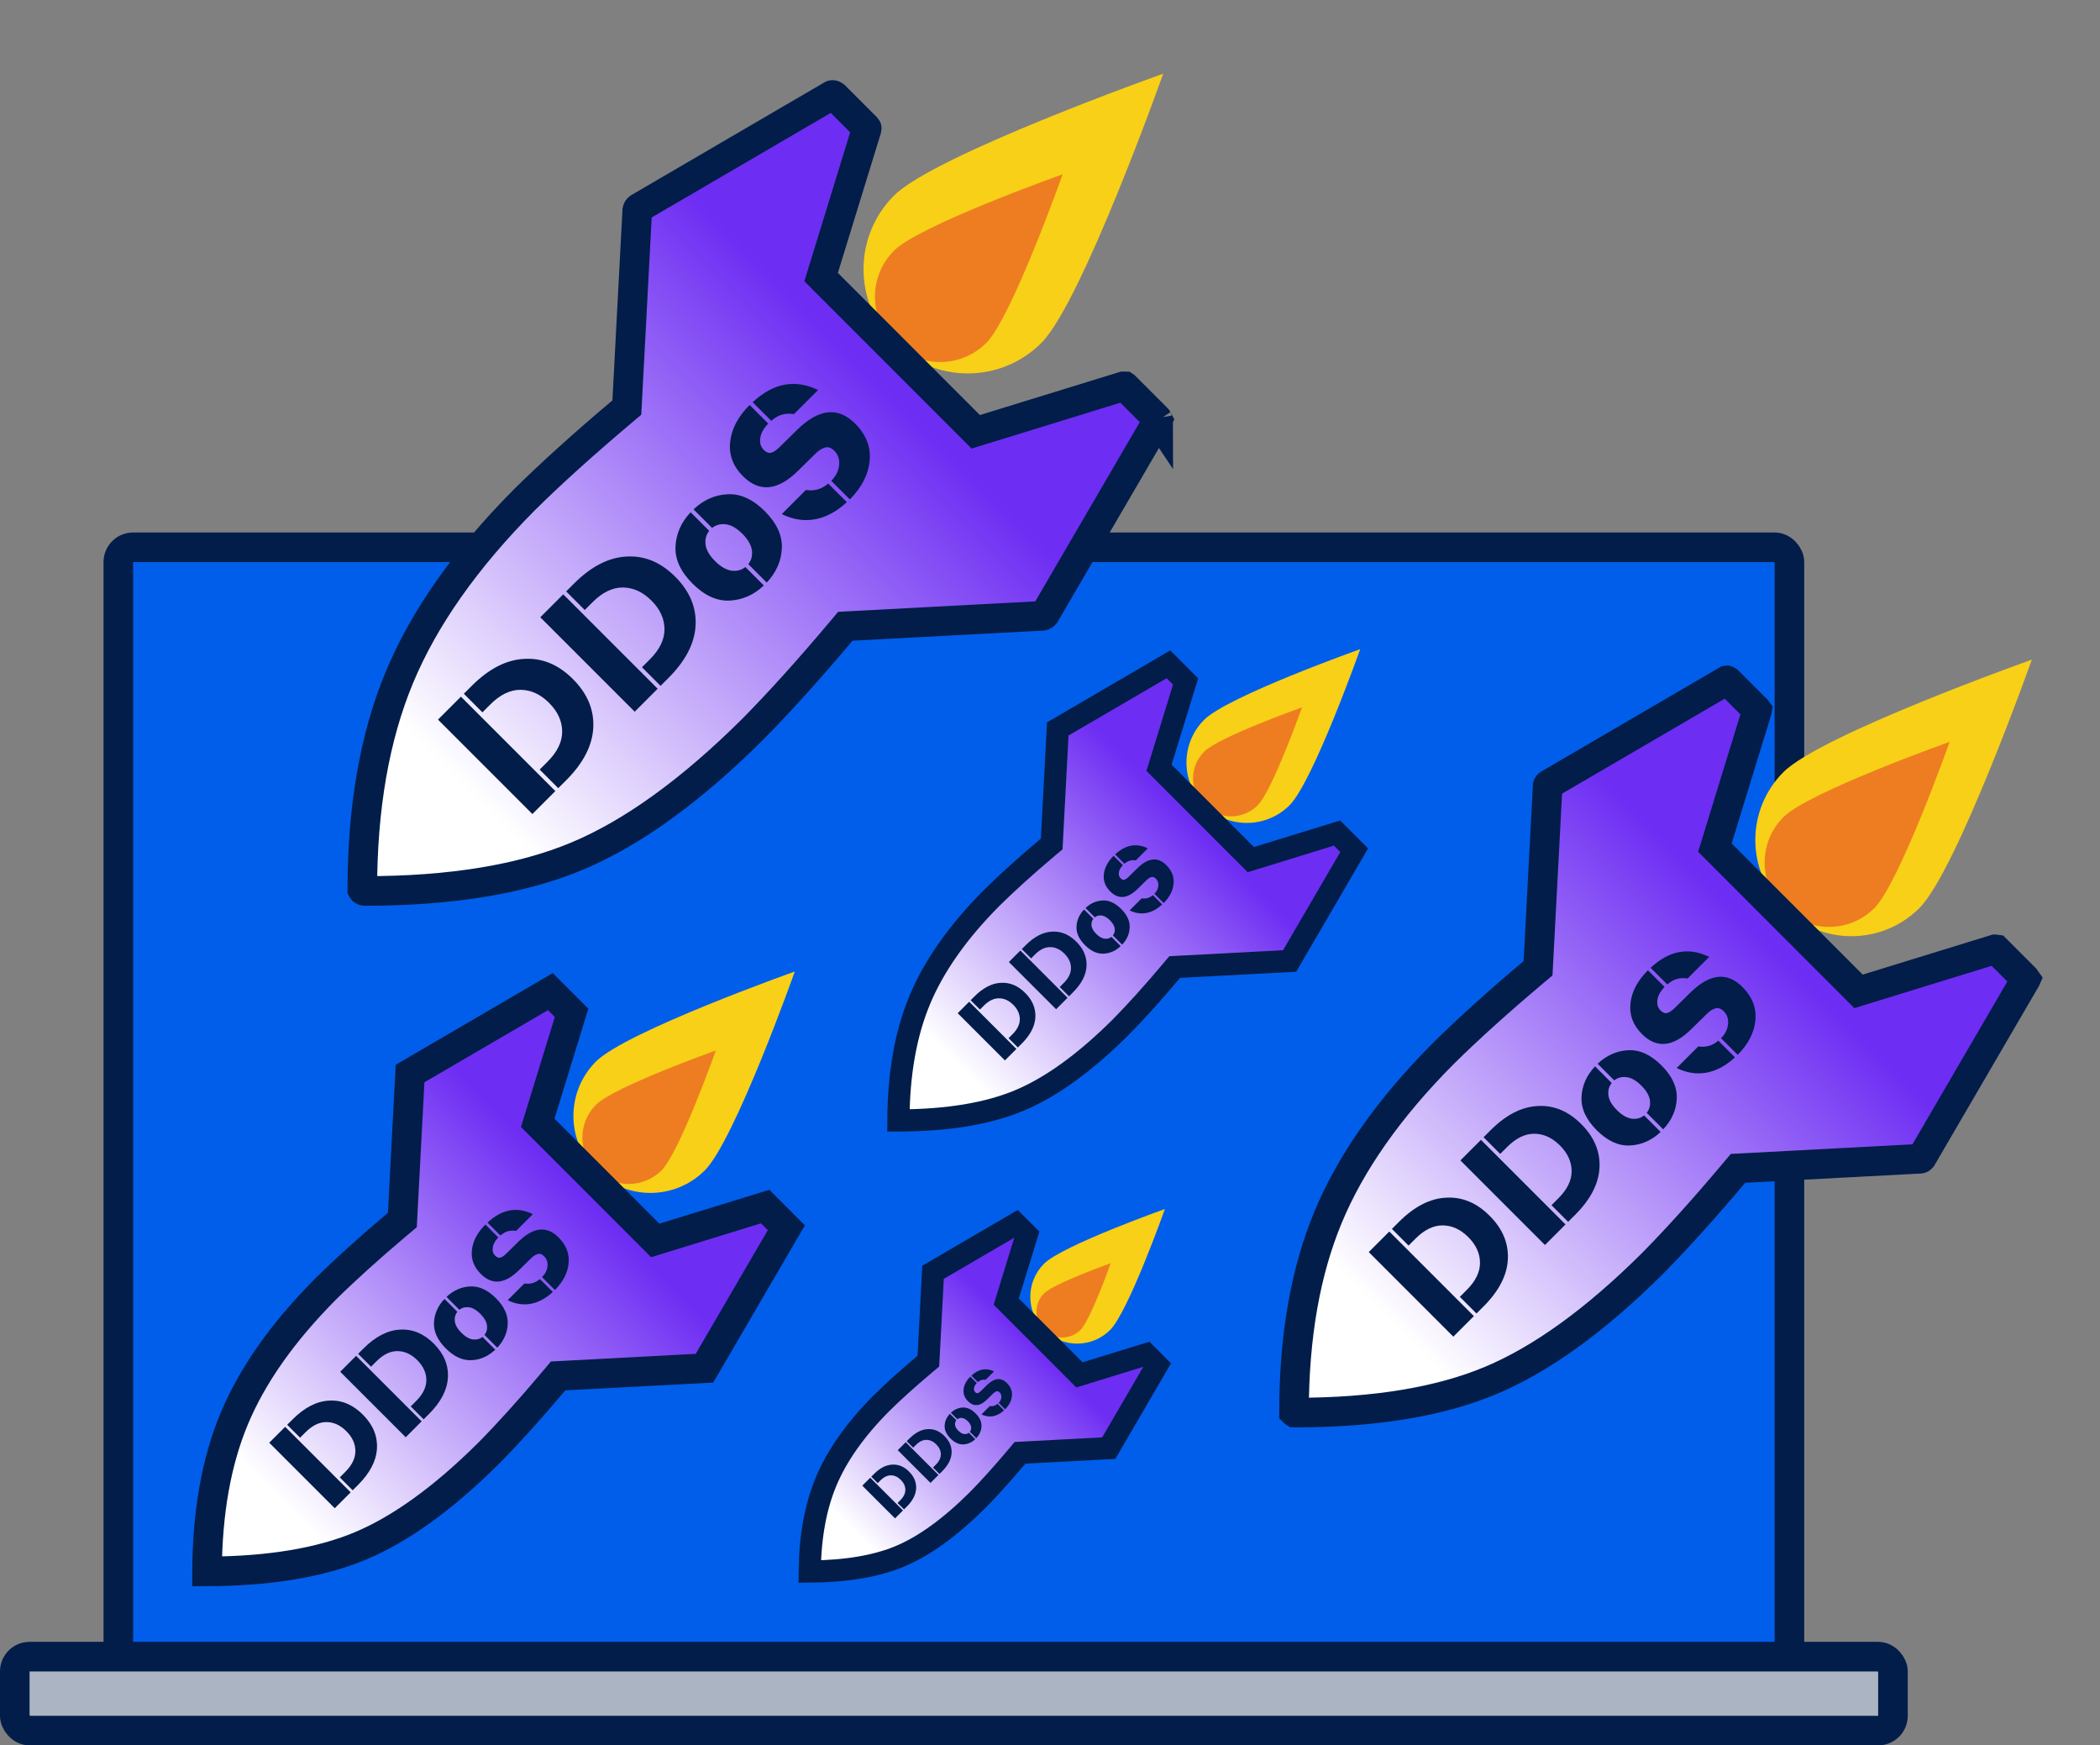
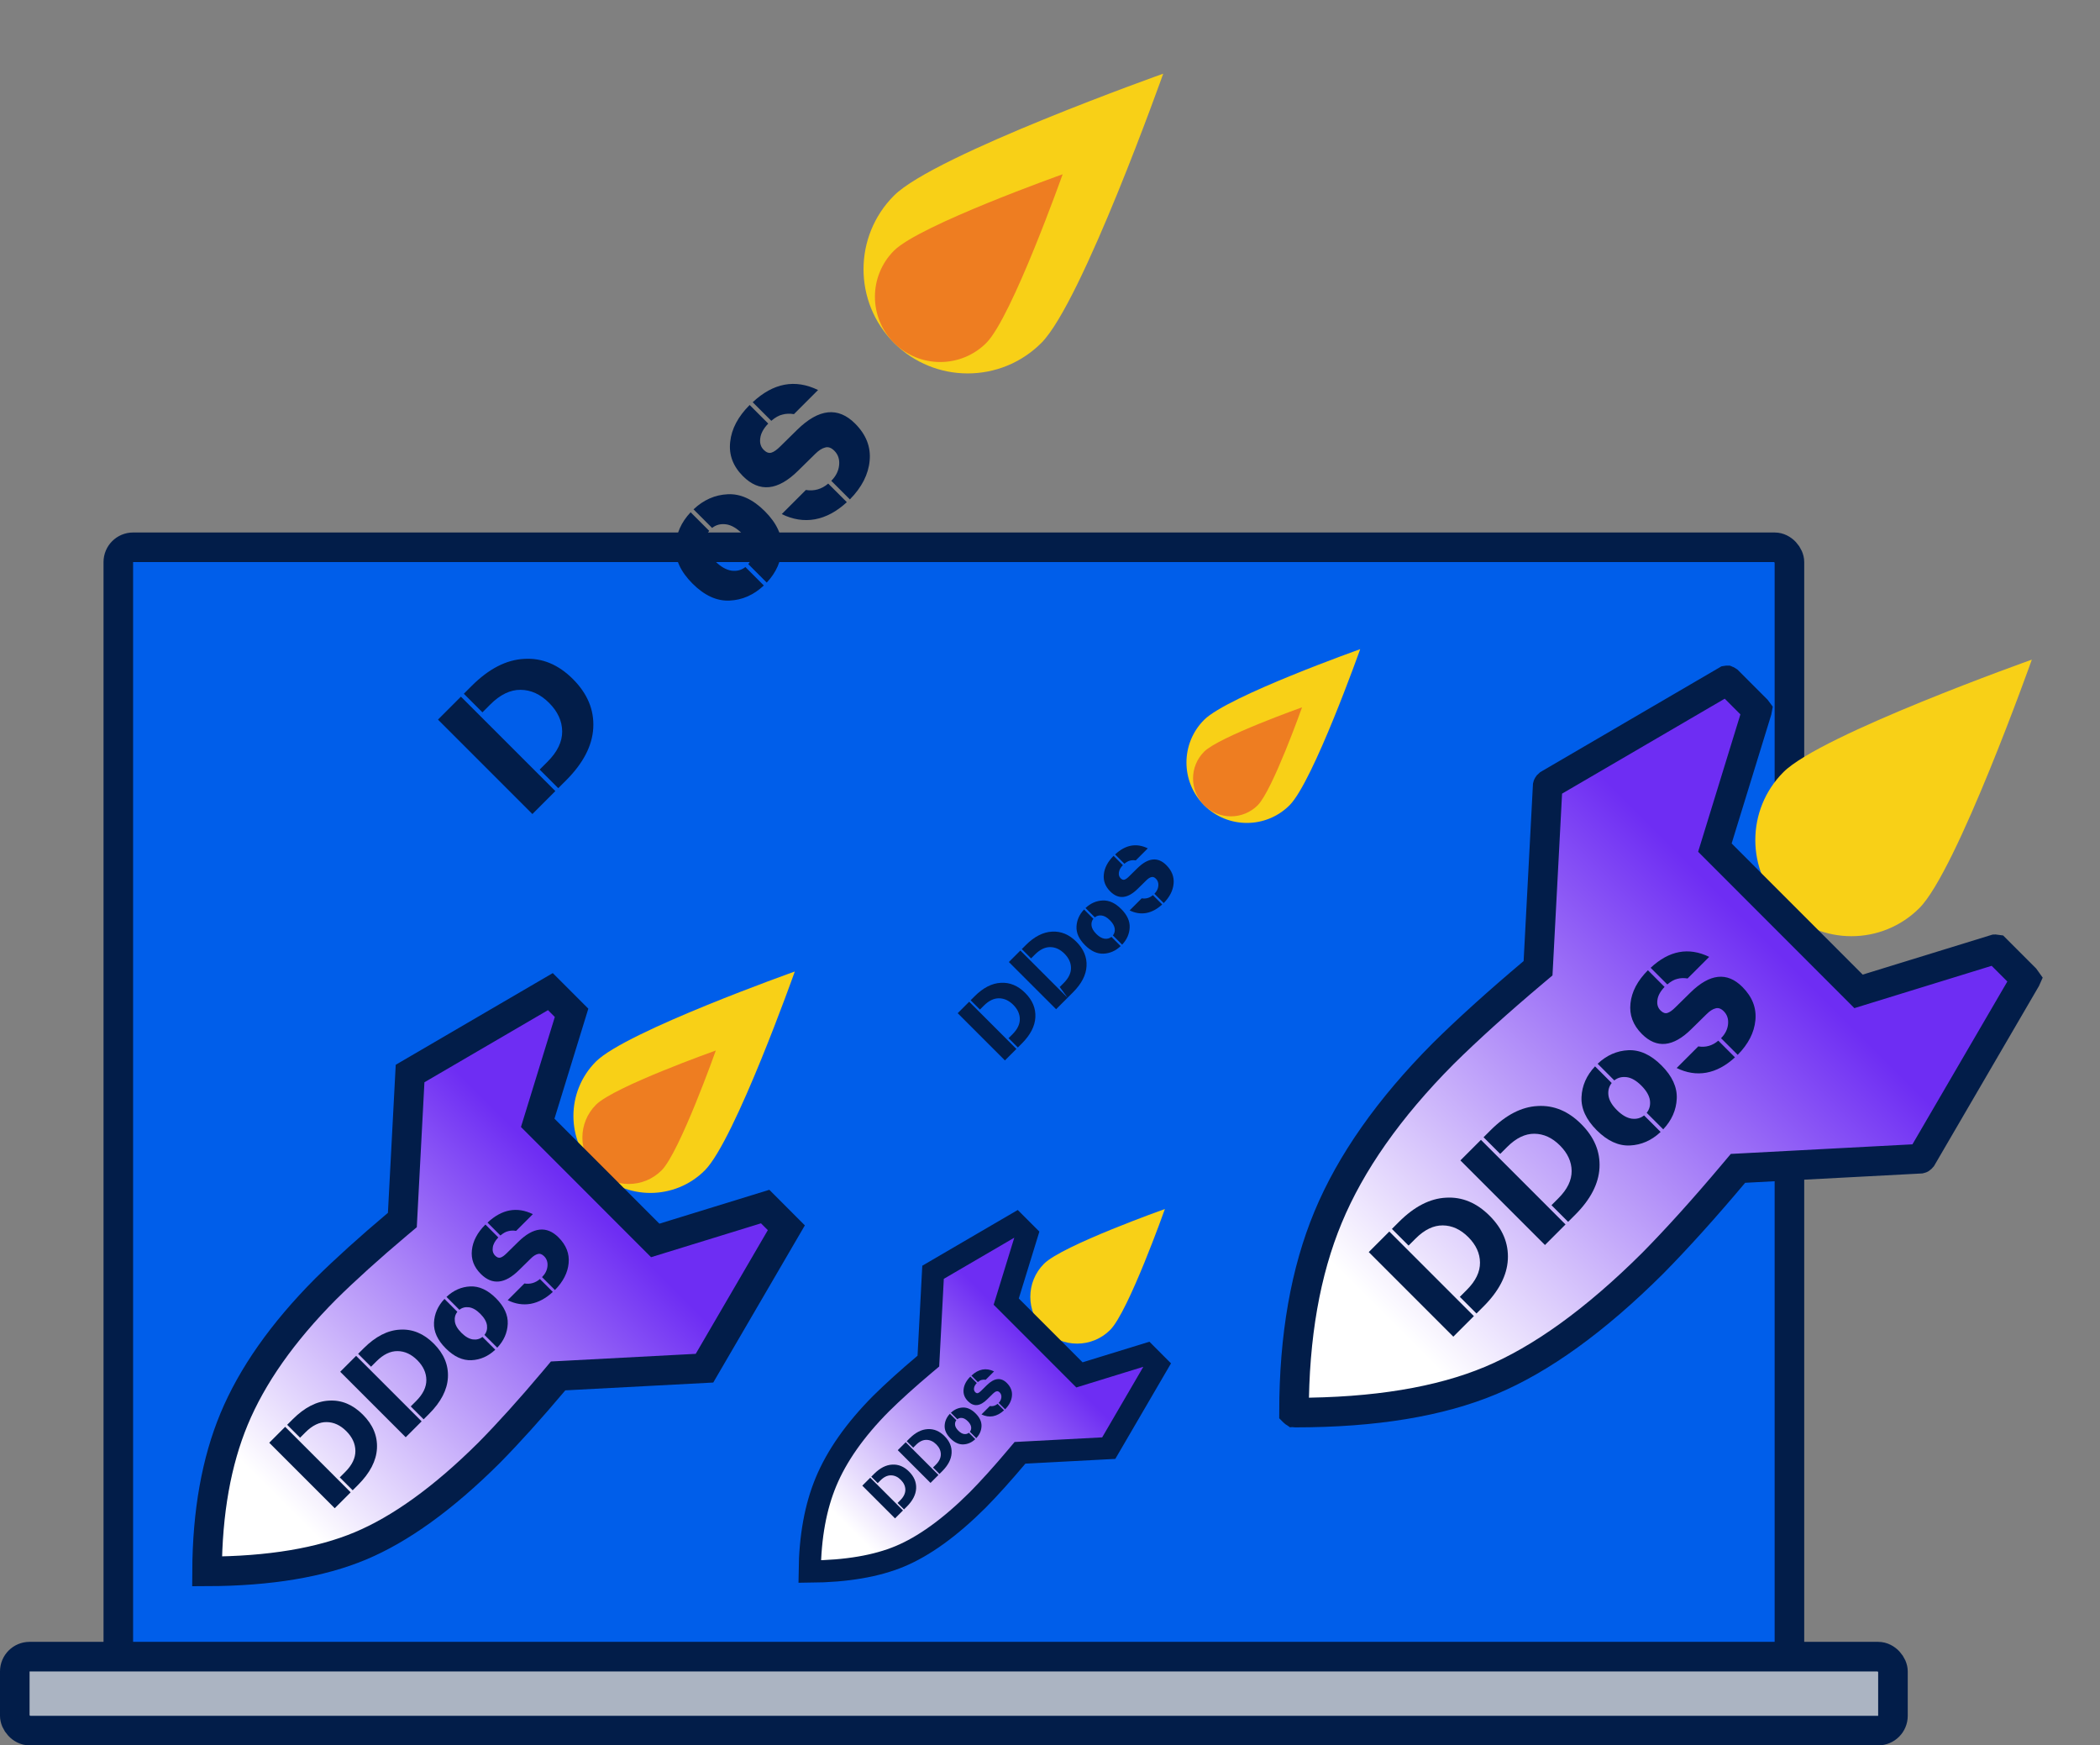
<svg xmlns="http://www.w3.org/2000/svg" width="284" height="236" viewBox="0 0 284 236" fill="none">
  <rect x="0" y="0" width="284" height="236" fill="#808080" stroke="none" />
  <rect x="16" y="74" width="226" height="151" rx="2" fill="#005EEA" stroke="#021D49" stroke-width="4" />
  <rect x="2" y="224" width="254" height="10" rx="2" fill="#ABB4C2" stroke="#021D49" stroke-width="4" />
  <path d="M259.577 122.78C254.5 127.857 246.269 127.857 241.192 122.78C236.116 117.703 236.116 109.472 241.192 104.395C246.269 99.318 274.78 89.192 274.78 89.192C274.78 89.192 264.654 117.703 259.577 122.78Z" fill="#F8D017" />
-   <path d="M253.494 122.78C250.097 126.177 244.589 126.177 241.192 122.78C237.796 119.383 237.796 113.876 241.192 110.479C244.589 107.082 263.666 100.307 263.666 100.307C263.666 100.307 256.89 119.383 253.494 122.78Z" fill="#EE7D21" />
  <path d="M207.34 131.48L208.003 130.921L208.049 130.056L209.305 106.234C209.314 106.195 209.324 106.176 209.332 106.163C209.341 106.148 209.367 106.111 209.431 106.058L233.514 92.002C233.519 92.001 233.525 92.001 233.533 92C233.539 92 233.545 92 233.551 92C233.553 92.001 233.558 92.002 233.564 92.004C233.58 92.01 233.617 92.027 233.676 92.069L237.591 95.987C237.61 96.009 237.622 96.025 237.63 96.036C237.628 96.046 237.626 96.058 237.622 96.074L232.272 113.458L231.918 114.608L232.769 115.46L250.493 133.194L251.345 134.047L252.496 133.692L269.819 128.354C269.836 128.353 269.858 128.353 269.884 128.353C269.909 128.353 269.928 128.354 269.941 128.356L273.91 132.327C273.934 132.355 273.953 132.38 273.967 132.4L273.965 132.404L273.959 132.414L259.889 156.549C259.836 156.613 259.799 156.639 259.784 156.648C259.772 156.656 259.752 156.666 259.714 156.675L235.907 157.932L235.041 157.977L234.482 158.641C230.472 163.406 226.81 167.465 223.494 170.825C215.7 178.58 208.386 183.821 201.559 186.674C194.734 189.526 185.957 191 175.145 191C175.111 191 175.09 190.997 175.078 190.995C175.068 190.993 175.063 190.991 175.061 190.991C175.06 190.99 175.056 190.989 175.05 190.984C175.043 190.98 175.029 190.97 175.009 190.951C175.006 190.948 175.003 190.945 175 190.942C175.004 180.678 176.562 171.907 179.609 164.578C182.659 157.241 187.816 149.869 195.164 142.474C198.522 139.156 202.578 135.492 207.34 131.48Z" fill="url(#paint0_linear_27_2371)" stroke="#021D49" stroke-width="4" />
  <path d="M199.325 177.955L196.545 180.735L185.108 169.298L187.888 166.518L199.325 177.955ZM199.677 177.603L197.425 175.351L198.375 174.401C199.572 173.204 200.164 171.978 200.152 170.723C200.141 169.468 199.613 168.318 198.569 167.274C197.525 166.23 196.375 165.703 195.12 165.691C193.865 165.679 192.639 166.271 191.443 167.468L190.492 168.418L188.24 166.166L189.19 165.216C191.267 163.139 193.39 162.049 195.56 161.943C197.73 161.814 199.695 162.629 201.454 164.389C203.214 166.148 204.035 168.119 203.918 170.301C203.801 172.459 202.704 174.577 200.627 176.653L199.677 177.603Z" fill="#021D49" />
  <path d="M211.719 165.561L208.939 168.341L197.502 156.904L200.282 154.124L211.719 165.561ZM212.071 165.209L209.819 162.957L210.769 162.007C211.966 160.81 212.558 159.584 212.546 158.329C212.535 157.074 212.007 155.925 210.963 154.881C209.919 153.837 208.769 153.309 207.514 153.297C206.259 153.285 205.033 153.878 203.836 155.074L202.886 156.024L200.634 153.772L201.584 152.822C203.661 150.746 205.784 149.655 207.954 149.549C210.124 149.42 212.089 150.235 213.848 151.995C215.608 153.754 216.429 155.725 216.312 157.907C216.194 160.065 215.098 162.183 213.021 164.259L212.071 165.209Z" fill="#021D49" />
  <path d="M223.136 148.795C223.042 148.138 222.655 147.47 221.975 146.789C221.294 146.109 220.632 145.728 219.986 145.646C219.341 145.564 218.784 145.71 218.315 146.086L216.063 143.833C217.283 142.684 218.667 142.074 220.215 142.003C221.764 141.933 223.259 142.619 224.702 144.062C226.145 145.505 226.831 147 226.761 148.549C226.69 150.097 226.08 151.481 224.931 152.701L222.696 150.467C223.072 149.998 223.218 149.44 223.136 148.795ZM220.426 154.883C218.878 154.954 217.382 154.267 215.939 152.825C214.497 151.382 213.81 149.886 213.881 148.338C213.951 146.789 214.561 145.405 215.711 144.185L217.963 146.437C217.588 146.907 217.441 147.464 217.523 148.109C217.605 148.754 217.986 149.417 218.667 150.097C219.347 150.778 220.016 151.165 220.673 151.259C221.318 151.341 221.875 151.194 222.344 150.819L224.579 153.053C223.359 154.203 221.975 154.813 220.426 154.883Z" fill="#021D49" />
  <path d="M235.002 142.63L232.75 140.378C233.313 139.815 233.629 139.182 233.7 138.478C233.77 137.774 233.577 137.193 233.119 136.736C232.744 136.361 232.368 136.232 231.993 136.349C231.618 136.443 231.213 136.707 230.779 137.141L228.738 139.147C226.274 141.586 224.046 141.809 222.051 139.815C220.843 138.607 220.327 137.223 220.503 135.663C220.667 134.091 221.453 132.601 222.861 131.193L225.113 133.446C224.538 134.044 224.216 134.636 224.145 135.223C224.063 135.798 224.204 136.267 224.568 136.63C224.884 136.947 225.195 137.059 225.5 136.965C225.805 136.871 226.163 136.619 226.574 136.208L228.615 134.202C231.23 131.633 233.571 131.381 235.635 133.446C236.972 134.783 237.559 136.284 237.395 137.95C237.242 139.604 236.445 141.164 235.002 142.63ZM231.148 129.381L228.227 132.302C227.723 132.22 227.26 132.237 226.837 132.355C226.415 132.449 225.964 132.701 225.483 133.111L223.23 130.859C225.729 128.525 228.368 128.032 231.148 129.381ZM234.632 142.965C233.401 144.103 232.11 144.795 230.761 145.041C229.424 145.276 228.087 145.065 226.749 144.408L229.67 141.487C230.679 141.651 231.582 141.393 232.38 140.713L234.632 142.965Z" fill="#021D49" />
  <path d="M174.398 108.879C171.208 112.069 166.036 112.069 162.846 108.879C159.657 105.69 159.657 100.518 162.846 97.328C166.036 94.138 183.95 87.776 183.95 87.776C183.95 87.776 177.588 105.69 174.398 108.879Z" fill="#F8D017" />
  <path d="M170.093 108.879C168.092 110.881 164.848 110.881 162.847 108.879C160.845 106.878 160.845 103.634 162.847 101.633C164.848 99.632 176.086 95.64 176.086 95.64C176.086 95.64 172.094 106.878 170.093 108.879Z" fill="#EE7D21" />
-   <path d="M141.733 114.532L142.231 114.113L142.265 113.464L143.051 98.561L158.02 89.824L160.336 92.141L157.009 102.95L156.743 103.813L157.382 104.452L168.518 115.595L169.157 116.234L170.021 115.968L180.822 112.64L183.139 114.957L174.406 129.937L159.513 130.723L158.863 130.757L158.444 131.255C155.928 134.245 153.631 136.79 151.554 138.895C146.671 143.754 142.101 147.024 137.85 148.8C133.633 150.563 128.204 151.486 121.5 151.5C121.524 145.164 122.498 139.755 124.377 135.235C126.279 130.662 129.497 126.056 134.098 121.426C136.202 119.347 138.745 117.05 141.733 114.532Z" fill="url(#paint1_linear_27_2371)" stroke="#021D49" stroke-width="3" />
  <path d="M137.457 141.831L135.904 143.384L129.518 136.997L131.07 135.445L137.457 141.831ZM137.653 141.635L136.395 140.377L136.926 139.846C137.594 139.178 137.925 138.494 137.918 137.793C137.912 137.092 137.617 136.45 137.034 135.867C136.451 135.284 135.809 134.99 135.108 134.983C134.407 134.976 133.723 135.307 133.055 135.975L132.524 136.506L131.267 135.248L131.797 134.718C132.957 133.558 134.142 132.949 135.354 132.89C136.566 132.818 137.663 133.273 138.645 134.256C139.628 135.238 140.086 136.339 140.021 137.557C139.955 138.762 139.343 139.945 138.184 141.104L137.653 141.635Z" fill="#021D49" />
-   <path d="M144.377 134.911L142.825 136.463L136.438 130.077L137.991 128.524L144.377 134.911ZM144.574 134.714L143.316 133.456L143.847 132.926C144.515 132.258 144.846 131.573 144.839 130.872C144.832 130.172 144.538 129.53 143.955 128.947C143.372 128.364 142.73 128.069 142.029 128.062C141.328 128.056 140.644 128.387 139.975 129.055L139.445 129.585L138.187 128.328L138.718 127.797C139.877 126.638 141.063 126.029 142.275 125.97C143.486 125.898 144.584 126.353 145.566 127.335C146.549 128.318 147.007 129.418 146.942 130.637C146.876 131.842 146.264 133.024 145.104 134.183L144.574 134.714Z" fill="#021D49" />
+   <path d="M144.377 134.911L142.825 136.463L136.438 130.077L137.991 128.524L144.377 134.911ZL143.316 133.456L143.847 132.926C144.515 132.258 144.846 131.573 144.839 130.872C144.832 130.172 144.538 129.53 143.955 128.947C143.372 128.364 142.73 128.069 142.029 128.062C141.328 128.056 140.644 128.387 139.975 129.055L139.445 129.585L138.187 128.328L138.718 127.797C139.877 126.638 141.063 126.029 142.275 125.97C143.486 125.898 144.584 126.353 145.566 127.335C146.549 128.318 147.007 129.418 146.942 130.637C146.876 131.842 146.264 133.024 145.104 134.183L144.574 134.714Z" fill="#021D49" />
  <path d="M150.752 125.549C150.7 125.182 150.484 124.809 150.104 124.429C149.724 124.049 149.354 123.836 148.993 123.79C148.633 123.744 148.322 123.826 148.06 124.036L146.802 122.778C147.484 122.136 148.257 121.795 149.121 121.756C149.986 121.717 150.821 122.1 151.627 122.906C152.432 123.711 152.815 124.547 152.776 125.411C152.737 126.276 152.396 127.049 151.754 127.73L150.507 126.482C150.716 126.22 150.798 125.909 150.752 125.549ZM149.239 128.948C148.375 128.987 147.539 128.604 146.734 127.799C145.928 126.993 145.545 126.158 145.584 125.293C145.623 124.429 145.964 123.656 146.606 122.974L147.864 124.232C147.654 124.494 147.572 124.805 147.618 125.165C147.664 125.526 147.877 125.896 148.257 126.276C148.637 126.656 149.01 126.872 149.377 126.924C149.737 126.97 150.048 126.888 150.31 126.679L151.558 127.926C150.877 128.568 150.104 128.909 149.239 128.948Z" fill="#021D49" />
  <path d="M157.378 122.106L156.12 120.849C156.435 120.534 156.612 120.181 156.651 119.788C156.69 119.395 156.582 119.07 156.327 118.815C156.117 118.605 155.907 118.533 155.698 118.599C155.488 118.651 155.262 118.799 155.02 119.041L153.88 120.161C152.505 121.523 151.26 121.648 150.147 120.534C149.472 119.86 149.184 119.087 149.282 118.216C149.374 117.338 149.813 116.506 150.599 115.72L151.856 116.978C151.535 117.312 151.355 117.642 151.316 117.97C151.27 118.291 151.349 118.553 151.552 118.756C151.728 118.933 151.902 118.995 152.072 118.943C152.243 118.89 152.442 118.749 152.672 118.52L153.811 117.4C155.272 115.966 156.579 115.825 157.732 116.978C158.478 117.724 158.806 118.563 158.714 119.493C158.629 120.416 158.184 121.288 157.378 122.106ZM155.226 114.708L153.595 116.339C153.314 116.293 153.055 116.303 152.819 116.368C152.583 116.421 152.331 116.562 152.062 116.791L150.805 115.533C152.2 114.23 153.674 113.955 155.226 114.708ZM157.172 122.293C156.484 122.928 155.763 123.315 155.01 123.452C154.263 123.583 153.517 123.465 152.77 123.099L154.401 121.468C154.964 121.559 155.469 121.415 155.914 121.035L157.172 122.293Z" fill="#021D49" />
  <path d="M150.139 179.822C147.668 182.293 143.662 182.293 141.191 179.822C138.72 177.351 138.72 173.345 141.191 170.874C143.662 168.403 157.539 163.474 157.539 163.474C157.539 163.474 152.61 177.351 150.139 179.822Z" fill="#F8D017" />
-   <path d="M146.127 179.822C144.764 181.185 142.554 181.185 141.191 179.822C139.828 178.459 139.828 176.249 141.191 174.886C142.554 173.523 150.209 170.804 150.209 170.804C150.209 170.804 147.491 178.459 146.127 179.822Z" fill="#EE7D21" />
  <path d="M125.054 184.459L125.551 184.04L125.585 183.391L126.184 172.029L137.397 165.484L138.863 166.951L136.346 175.13L136.08 175.993L136.718 176.631L145.345 185.263L145.984 185.903L146.848 185.636L155.021 183.118L156.487 184.585L149.945 195.806L138.591 196.406L137.941 196.44L137.522 196.938C135.577 199.248 133.805 201.213 132.204 202.835C128.44 206.58 124.936 209.082 121.697 210.435C118.556 211.748 114.51 212.457 109.503 212.498C109.554 207.77 110.302 203.739 111.703 200.368C113.155 196.876 115.619 193.344 119.16 189.781C120.781 188.178 122.744 186.405 125.054 184.459Z" fill="url(#paint2_linear_27_2371)" stroke="#021D49" stroke-width="3" />
  <path d="M122.119 204.231L121.043 205.307L116.617 200.881L117.693 199.805L122.119 204.231ZM122.255 204.095L121.384 203.223L121.751 202.855C122.214 202.392 122.444 201.918 122.439 201.432C122.435 200.946 122.23 200.502 121.826 200.097C121.422 199.693 120.977 199.489 120.492 199.485C120.006 199.48 119.531 199.709 119.068 200.172L118.701 200.54L117.829 199.668L118.197 199.301C119 198.497 119.822 198.075 120.662 198.034C121.502 197.984 122.262 198.3 122.943 198.981C123.624 199.662 123.942 200.424 123.896 201.269C123.851 202.104 123.427 202.924 122.623 203.727L122.255 204.095Z" fill="#021D49" />
  <path d="M126.916 199.434L125.84 200.51L121.413 196.084L122.489 195.008L126.916 199.434ZM127.052 199.298L126.18 198.426L126.548 198.059C127.011 197.596 127.24 197.121 127.236 196.635C127.231 196.15 127.027 195.705 126.623 195.301C126.219 194.897 125.774 194.692 125.288 194.688C124.802 194.683 124.328 194.913 123.865 195.376L123.497 195.743L122.626 194.872L122.993 194.504C123.797 193.7 124.619 193.278 125.458 193.237C126.298 193.187 127.059 193.503 127.74 194.184C128.421 194.865 128.739 195.628 128.693 196.472C128.648 197.307 128.223 198.127 127.42 198.93L127.052 199.298Z" fill="#021D49" />
  <path d="M131.334 192.946C131.298 192.691 131.148 192.433 130.885 192.169C130.622 191.906 130.365 191.758 130.115 191.727C129.866 191.695 129.65 191.752 129.468 191.897L128.597 191.025C129.069 190.58 129.605 190.344 130.204 190.317C130.803 190.29 131.382 190.555 131.94 191.114C132.499 191.672 132.764 192.251 132.737 192.85C132.71 193.45 132.474 193.985 132.029 194.457L131.164 193.593C131.309 193.411 131.366 193.195 131.334 192.946ZM130.286 195.302C129.686 195.329 129.108 195.063 128.549 194.505C127.991 193.947 127.725 193.368 127.752 192.769C127.78 192.169 128.016 191.634 128.461 191.161L129.332 192.033C129.187 192.215 129.13 192.43 129.162 192.68C129.194 192.93 129.341 193.186 129.605 193.45C129.868 193.713 130.127 193.863 130.381 193.899C130.631 193.931 130.846 193.874 131.028 193.729L131.893 194.594C131.421 195.038 130.885 195.275 130.286 195.302Z" fill="#021D49" />
  <path d="M135.927 190.56L135.055 189.688C135.273 189.47 135.395 189.225 135.423 188.953C135.45 188.68 135.375 188.455 135.198 188.278C135.053 188.133 134.907 188.083 134.762 188.129C134.617 188.165 134.46 188.267 134.292 188.435L133.502 189.211C132.549 190.156 131.686 190.242 130.915 189.47C130.447 189.002 130.247 188.467 130.315 187.863C130.379 187.255 130.683 186.678 131.228 186.133L132.099 187.005C131.877 187.236 131.752 187.466 131.725 187.693C131.693 187.915 131.748 188.097 131.888 188.238C132.011 188.36 132.131 188.403 132.249 188.367C132.367 188.331 132.506 188.233 132.665 188.074L133.455 187.298C134.467 186.304 135.373 186.206 136.172 187.005C136.689 187.522 136.916 188.104 136.853 188.748C136.794 189.388 136.485 189.992 135.927 190.56ZM134.435 185.432L133.305 186.562C133.11 186.53 132.93 186.537 132.767 186.583C132.603 186.619 132.429 186.717 132.243 186.876L131.371 186.004C132.338 185.1 133.359 184.91 134.435 185.432ZM135.784 190.689C135.307 191.129 134.808 191.397 134.285 191.493C133.768 191.583 133.25 191.502 132.733 191.247L133.863 190.117C134.254 190.181 134.603 190.081 134.912 189.817L135.784 190.689Z" fill="#021D49" />
  <path d="M140.834 46.366C135.332 51.868 126.411 51.868 120.908 46.366C115.406 40.863 115.406 31.942 120.908 26.44C126.411 20.938 157.311 9.963 157.311 9.963C157.311 9.963 146.336 40.863 140.834 46.366Z" fill="#F8D017" />
  <path d="M133.389 46.366C129.943 49.812 124.355 49.812 120.908 46.366C117.462 42.919 117.462 37.331 120.908 33.885C124.355 30.438 143.71 23.564 143.71 23.564C143.71 23.564 136.836 42.919 133.389 46.366Z" fill="#EE7D21" />
-   <path d="M84.111 55.667L84.773 55.108L84.819 54.243L86.181 28.41C86.201 28.309 86.245 28.219 86.388 28.105L112.526 12.849C112.527 12.848 112.529 12.848 112.532 12.847C112.542 12.844 112.572 12.838 112.628 12.838L112.628 12.838C112.636 12.838 112.708 12.834 112.87 12.953L117.128 17.213C117.169 17.26 117.192 17.294 117.203 17.313C117.209 17.324 117.212 17.332 117.214 17.336C117.215 17.34 117.216 17.342 117.216 17.343C117.216 17.343 117.217 17.344 117.217 17.346C117.217 17.349 117.217 17.354 117.217 17.363C117.217 17.379 117.214 17.413 117.2 17.466L111.4 36.311L111.046 37.462L111.897 38.313L131.107 57.535L131.959 58.387L133.11 58.032L151.906 52.24C151.906 52.24 151.907 52.24 151.908 52.24C151.932 52.239 151.964 52.238 152.005 52.238C152.107 52.238 152.146 52.254 152.147 52.255C152.147 52.255 152.148 52.255 152.148 52.255C152.148 52.255 152.148 52.255 152.148 52.255L152.151 52.257C152.152 52.258 152.153 52.259 152.154 52.26C152.156 52.261 152.159 52.264 152.162 52.268L156.491 56.599C156.567 56.688 156.605 56.75 156.623 56.786C156.615 56.806 156.601 56.834 156.579 56.871L156.572 56.882L156.566 56.892L141.309 83.062C141.195 83.205 141.105 83.249 141.006 83.268L115.189 84.631L114.322 84.677L113.764 85.341C109.415 90.507 105.443 94.91 101.845 98.556C93.389 106.971 85.444 112.666 78.017 115.77C70.593 118.872 61.057 120.472 49.324 120.472C49.191 120.472 49.139 120.446 49.062 120.372C49.03 120.343 49.014 120.322 49.006 120.311C49.004 120.308 49.002 120.306 49.001 120.304C49.001 120.3 49 120.293 49 120.283C49 109.124 50.691 99.581 54.008 91.603C57.325 83.626 62.928 75.619 70.903 67.593C74.547 63.992 78.947 60.018 84.111 55.667ZM156.639 56.822C156.639 56.822 156.638 56.821 156.638 56.818C156.639 56.821 156.639 56.822 156.639 56.822Z" fill="url(#paint3_linear_27_2371)" stroke="#021D49" stroke-width="4" />
  <path d="M75.105 106.965L72.001 110.069L59.233 97.3L62.336 94.197L75.105 106.965ZM75.498 106.572L72.983 104.058L74.044 102.997C75.38 101.661 76.041 100.293 76.028 98.891C76.015 97.49 75.426 96.207 74.26 95.041C73.095 93.876 71.811 93.286 70.41 93.273C69.009 93.26 67.64 93.921 66.304 95.257L65.244 96.318L62.729 93.804L63.79 92.743C66.108 90.425 68.478 89.207 70.901 89.089C73.324 88.945 75.517 89.855 77.482 91.82C79.446 93.784 80.363 95.984 80.232 98.42C80.101 100.83 78.877 103.194 76.559 105.512L75.498 106.572Z" fill="#021D49" />
-   <path d="M88.942 93.128L85.838 96.232L73.069 83.463L76.173 80.36L88.942 93.128ZM89.335 92.736L86.82 90.221L87.881 89.16C89.217 87.824 89.878 86.456 89.865 85.055C89.852 83.653 89.263 82.37 88.097 81.204C86.932 80.039 85.648 79.449 84.247 79.436C82.846 79.423 81.477 80.085 80.141 81.42L79.081 82.481L76.566 79.967L77.627 78.906C79.945 76.588 82.315 75.37 84.738 75.252C87.161 75.108 89.355 76.018 91.319 77.983C93.283 79.947 94.2 82.147 94.069 84.583C93.938 86.993 92.714 89.357 90.396 91.675L89.335 92.736Z" fill="#021D49" />
  <path d="M101.688 74.41C101.583 73.677 101.151 72.931 100.391 72.171C99.632 71.411 98.892 70.986 98.172 70.894C97.451 70.802 96.829 70.966 96.305 71.385L93.791 68.871C95.153 67.587 96.698 66.906 98.427 66.828C100.156 66.749 101.825 67.515 103.436 69.126C105.047 70.737 105.813 72.407 105.735 74.135C105.656 75.864 104.975 77.409 103.692 78.772L101.197 76.277C101.616 75.753 101.78 75.131 101.688 74.41ZM98.663 81.207C96.934 81.286 95.264 80.52 93.653 78.909C92.043 77.298 91.276 75.628 91.355 73.9C91.434 72.171 92.115 70.626 93.398 69.264L95.913 71.778C95.493 72.302 95.33 72.924 95.421 73.644C95.513 74.365 95.939 75.105 96.698 75.864C97.458 76.624 98.204 77.056 98.938 77.161C99.658 77.252 100.28 77.089 100.804 76.67L103.299 79.164C101.937 80.448 100.391 81.129 98.663 81.207Z" fill="#021D49" />
  <path d="M114.935 67.528L112.421 65.013C113.049 64.385 113.403 63.678 113.482 62.892C113.56 62.106 113.344 61.458 112.833 60.947C112.414 60.528 111.995 60.384 111.576 60.515C111.157 60.62 110.705 60.914 110.221 61.399L107.942 63.638C105.192 66.362 102.703 66.611 100.477 64.385C99.128 63.036 98.552 61.491 98.748 59.749C98.932 57.994 99.809 56.331 101.381 54.759L103.895 57.274C103.253 57.941 102.893 58.603 102.815 59.258C102.723 59.899 102.88 60.423 103.286 60.829C103.64 61.183 103.987 61.307 104.327 61.203C104.668 61.098 105.067 60.816 105.526 60.358L107.804 58.118C110.725 55.25 113.338 54.969 115.642 57.274C117.135 58.767 117.79 60.443 117.607 62.303C117.437 64.149 116.546 65.891 114.935 67.528ZM110.633 52.736L107.372 55.997C106.809 55.905 106.292 55.925 105.82 56.056C105.349 56.16 104.845 56.442 104.308 56.9L101.793 54.386C104.583 51.78 107.529 51.23 110.633 52.736ZM114.523 67.901C113.148 69.171 111.707 69.944 110.201 70.219C108.708 70.481 107.215 70.245 105.722 69.512L108.983 66.251C110.109 66.434 111.118 66.146 112.008 65.387L114.523 67.901Z" fill="#021D49" />
  <path d="M95.317 158.251C91.252 162.316 84.662 162.316 80.597 158.251C76.532 154.186 76.532 147.596 80.597 143.532C84.662 139.467 107.489 131.36 107.489 131.36C107.489 131.36 99.381 154.186 95.317 158.251Z" fill="#F8D017" />
  <path d="M89.47 158.251C87.02 160.701 83.047 160.701 80.597 158.251C78.147 155.801 78.147 151.829 80.597 149.378C83.047 146.928 96.807 142.041 96.807 142.041C96.807 142.041 91.92 155.801 89.47 158.251Z" fill="#EE7D21" />
  <path d="M53.751 165.521L54.414 164.963L54.459 164.097L55.458 145.155L74.433 134.081L77.298 136.947L73.074 150.67L72.72 151.821L73.571 152.672L87.761 166.871L88.613 167.724L89.765 167.369L103.478 163.143L106.343 166.01L95.274 184.997L76.344 185.997L75.478 186.042L74.92 186.706C71.714 190.514 68.79 193.756 66.145 196.436C59.927 202.623 54.114 206.781 48.712 209.039C43.371 211.27 36.495 212.446 28.001 212.471C28.039 204.445 29.28 197.594 31.66 191.869C34.077 186.054 38.171 180.195 44.027 174.301C46.706 171.655 49.945 168.728 53.751 165.521Z" fill="url(#paint4_linear_27_2371)" stroke="#021D49" stroke-width="4" />
  <path d="M47.422 201.781L45.269 203.933L36.413 195.077L38.566 192.924L47.422 201.781ZM47.694 201.508L45.95 199.764L46.686 199.028C47.612 198.102 48.071 197.153 48.062 196.181C48.053 195.209 47.644 194.319 46.836 193.51C46.027 192.702 45.137 192.293 44.165 192.284C43.193 192.275 42.244 192.734 41.318 193.66L40.582 194.396L38.838 192.652L39.574 191.916C41.181 190.309 42.826 189.464 44.506 189.382C46.186 189.282 47.708 189.913 49.07 191.276C50.433 192.638 51.069 194.164 50.978 195.854C50.887 197.525 50.038 199.165 48.43 200.772L47.694 201.508Z" fill="#021D49" />
  <path d="M57.019 192.184L54.866 194.336L46.01 185.48L48.163 183.328L57.019 192.184ZM57.291 191.911L55.547 190.167L56.283 189.431C57.209 188.505 57.668 187.556 57.659 186.584C57.65 185.612 57.241 184.722 56.433 183.913C55.624 183.105 54.734 182.696 53.762 182.687C52.79 182.678 51.841 183.137 50.915 184.063L50.179 184.799L48.435 183.055L49.171 182.319C50.778 180.712 52.422 179.867 54.103 179.785C55.783 179.685 57.305 180.316 58.667 181.679C60.03 183.041 60.665 184.567 60.575 186.257C60.484 187.928 59.635 189.568 58.027 191.175L57.291 191.911Z" fill="#021D49" />
  <path d="M65.859 179.201C65.786 178.693 65.486 178.175 64.96 177.648C64.433 177.121 63.92 176.826 63.42 176.763C62.92 176.699 62.489 176.813 62.126 177.103L60.382 175.359C61.326 174.469 62.398 173.997 63.597 173.942C64.796 173.888 65.954 174.419 67.071 175.536C68.189 176.654 68.72 177.812 68.665 179.011C68.611 180.21 68.139 181.281 67.249 182.226L65.518 180.496C65.809 180.132 65.922 179.701 65.859 179.201ZM63.761 183.916C62.562 183.97 61.404 183.439 60.286 182.321C59.169 181.204 58.638 180.046 58.692 178.847C58.747 177.648 59.219 176.576 60.109 175.632L61.853 177.376C61.562 177.739 61.449 178.17 61.513 178.67C61.576 179.17 61.871 179.683 62.398 180.21C62.925 180.736 63.443 181.036 63.951 181.109C64.451 181.172 64.882 181.059 65.246 180.768L66.976 182.499C66.031 183.389 64.96 183.861 63.761 183.916Z" fill="#021D49" />
  <path d="M75.047 174.428L73.303 172.684C73.739 172.248 73.984 171.757 74.039 171.212C74.093 170.667 73.943 170.218 73.589 169.864C73.298 169.573 73.008 169.473 72.717 169.564C72.426 169.636 72.113 169.841 71.777 170.177L70.196 171.73C68.289 173.619 66.563 173.792 65.019 172.248C64.083 171.312 63.684 170.241 63.82 169.032C63.947 167.815 64.556 166.662 65.646 165.572L67.39 167.316C66.945 167.779 66.695 168.238 66.64 168.692C66.577 169.137 66.686 169.5 66.967 169.782C67.213 170.027 67.453 170.113 67.689 170.041C67.926 169.968 68.203 169.773 68.521 169.455L70.101 167.902C72.127 165.912 73.939 165.717 75.537 167.316C76.573 168.351 77.027 169.514 76.9 170.804C76.782 172.084 76.164 173.292 75.047 174.428ZM72.063 164.168L69.801 166.43C69.411 166.367 69.052 166.38 68.725 166.471C68.398 166.544 68.048 166.739 67.676 167.057L65.932 165.313C67.867 163.505 69.91 163.124 72.063 164.168ZM74.761 174.687C73.807 175.568 72.808 176.104 71.763 176.294C70.728 176.476 69.692 176.313 68.657 175.804L70.918 173.542C71.7 173.669 72.399 173.47 73.017 172.943L74.761 174.687Z" fill="#021D49" />
  <defs>
    <linearGradient id="paint0_linear_27_2371" x1="161.928" y1="152.572" x2="224.5" y2="90" gradientUnits="userSpaceOnUse">
      <stop stop-color="white" />
      <stop offset="0.818" stop-color="#6E2DF3" />
    </linearGradient>
    <linearGradient id="paint1_linear_27_2371" x1="113.043" y1="127.598" x2="152.358" y2="88.283" gradientUnits="userSpaceOnUse">
      <stop stop-color="white" />
      <stop offset="0.818" stop-color="#6E2DF3" />
    </linearGradient>
    <linearGradient id="paint2_linear_27_2371" x1="102.611" y1="194.323" x2="133.066" y2="163.867" gradientUnits="userSpaceOnUse">
      <stop stop-color="white" />
      <stop offset="0.818" stop-color="#6E2DF3" />
    </linearGradient>
    <linearGradient id="paint3_linear_27_2371" x1="35" y1="78.655" x2="102.817" y2="10.838" gradientUnits="userSpaceOnUse">
      <stop stop-color="white" />
      <stop offset="0.818" stop-color="#6E2DF3" />
    </linearGradient>
    <linearGradient id="paint4_linear_27_2371" x1="17.135" y1="182.104" x2="67.233" y2="132.006" gradientUnits="userSpaceOnUse">
      <stop stop-color="white" />
      <stop offset="0.818" stop-color="#6E2DF3" />
    </linearGradient>
  </defs>
</svg>